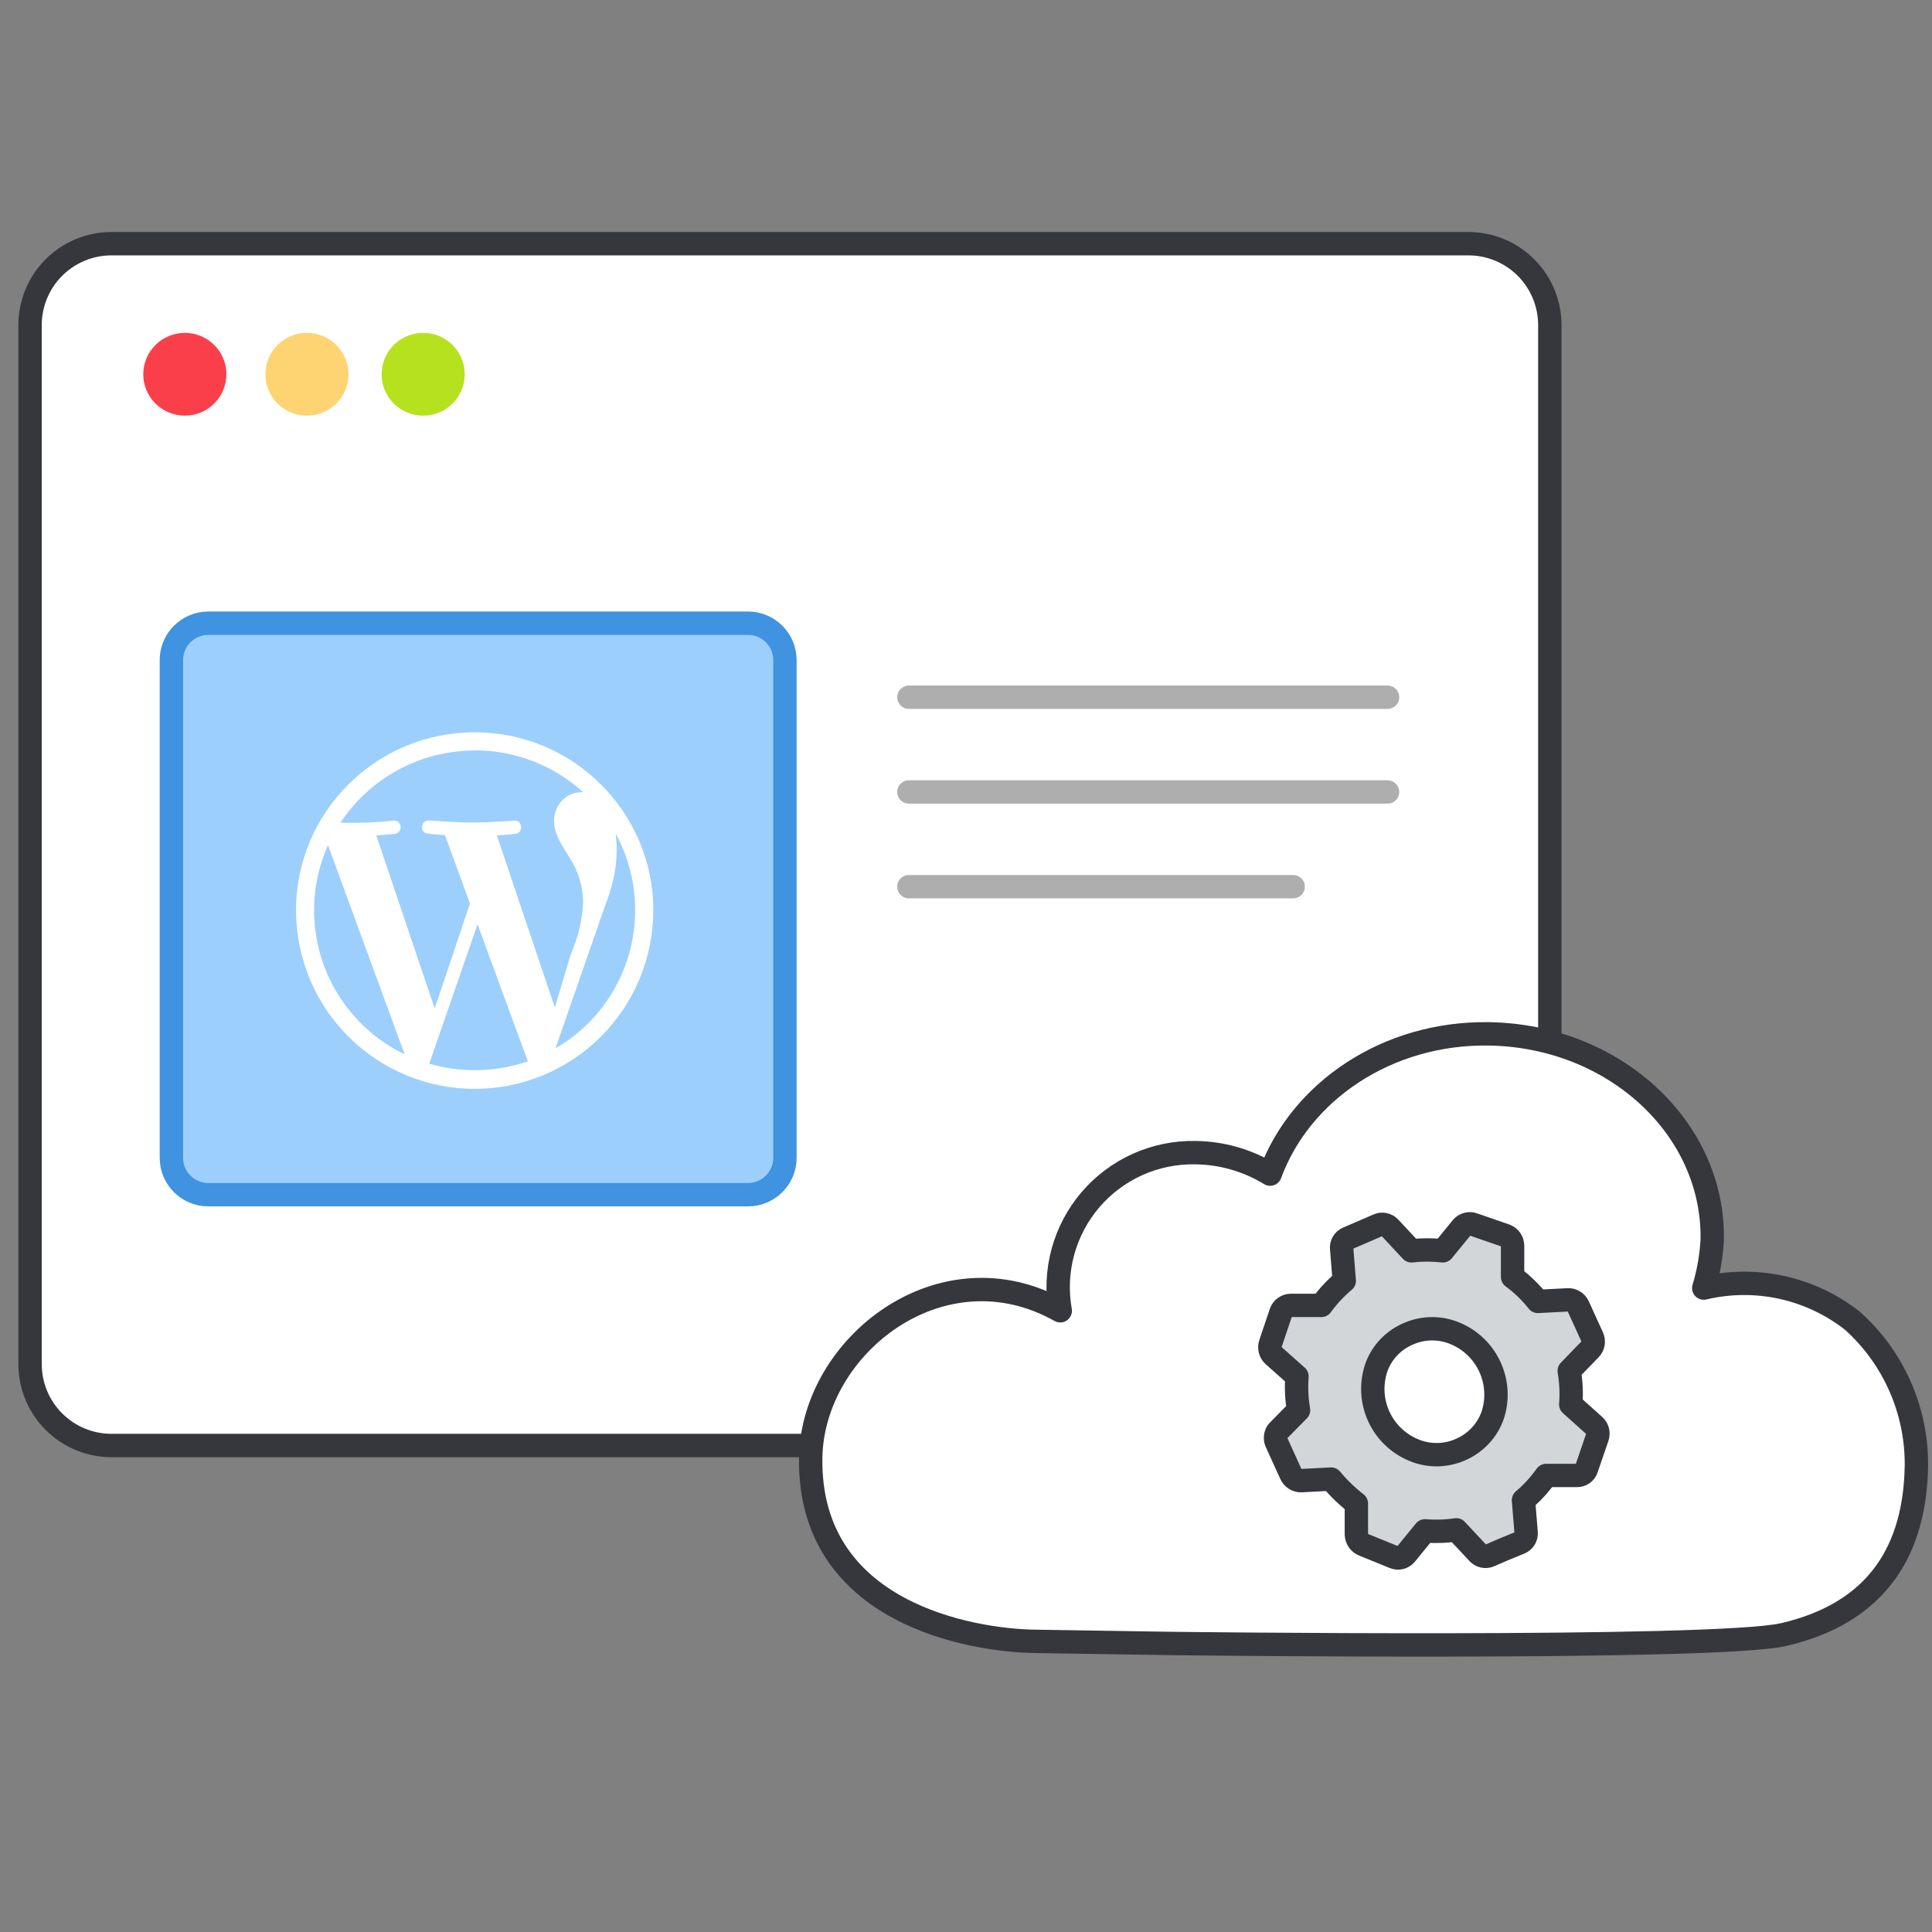
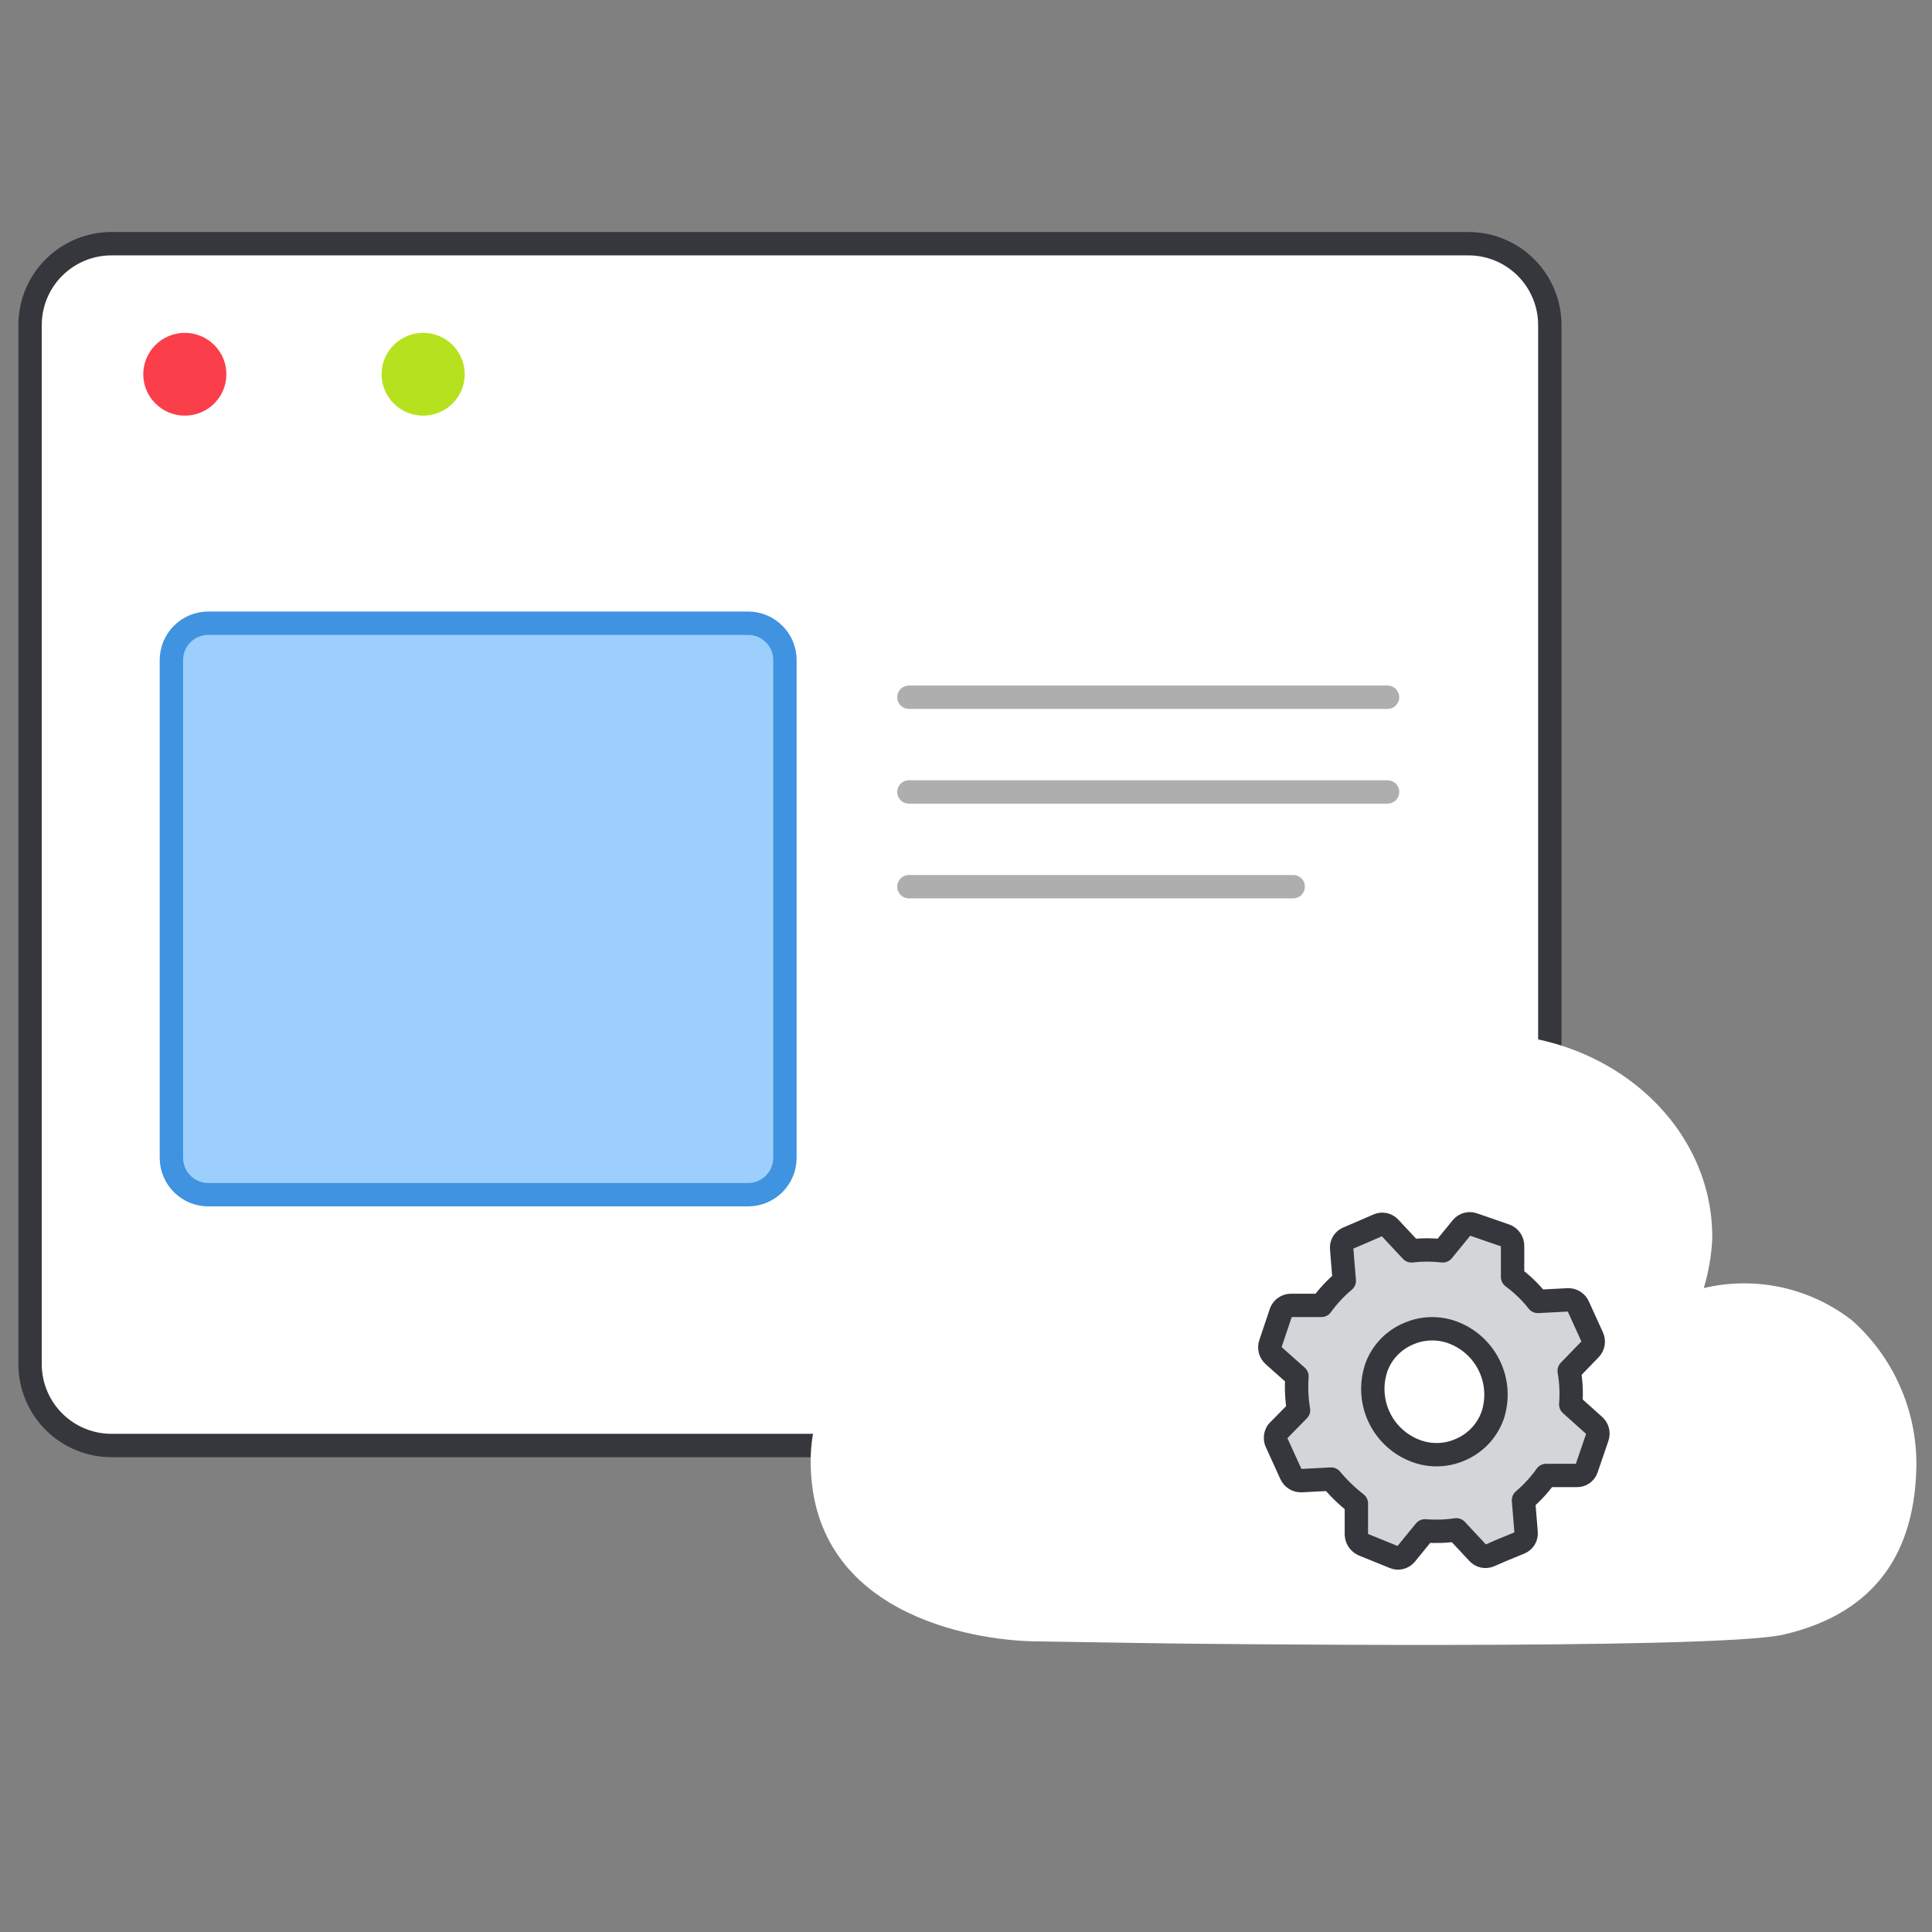
<svg xmlns="http://www.w3.org/2000/svg" width="124" height="124" viewBox="0 0 124 124" fill="none">
  <rect x="0" y="0" width="124" height="124" fill="#808080" stroke="none" />
  <path d="M99.471 20.864V87.552C99.471 88.239 99.335 88.919 99.072 89.553C98.809 90.188 98.423 90.764 97.937 91.249C97.451 91.735 96.874 92.119 96.238 92.381C95.603 92.643 94.923 92.777 94.236 92.776H7.165C6.478 92.777 5.797 92.643 5.162 92.381C4.527 92.119 3.95 91.735 3.464 91.249C2.977 90.764 2.592 90.188 2.328 89.553C2.065 88.919 1.93 88.239 1.93 87.552V20.864C1.93 20.177 2.065 19.497 2.328 18.863C2.592 18.228 2.977 17.652 3.464 17.167C3.95 16.681 4.527 16.297 5.162 16.035C5.797 15.773 6.478 15.639 7.165 15.641H94.236C94.923 15.639 95.603 15.773 96.238 16.035C96.874 16.297 97.451 16.681 97.937 17.167C98.423 17.652 98.809 18.228 99.072 18.863C99.335 19.497 99.471 20.177 99.471 20.864Z" fill="white" stroke="#36373C" stroke-width="1.5" stroke-linejoin="round" />
  <path d="M11.863 26.677C13.336 26.677 14.53 25.488 14.53 24.021C14.53 22.554 13.336 21.364 11.863 21.364C10.39 21.364 9.195 22.554 9.195 24.021C9.195 25.488 10.39 26.677 11.863 26.677Z" fill="#FA3F4A" />
-   <path d="M19.699 26.677C21.172 26.677 22.366 25.488 22.366 24.021C22.366 22.554 21.172 21.364 19.699 21.364C18.226 21.364 17.031 22.554 17.031 24.021C17.031 25.488 18.226 26.677 19.699 26.677Z" fill="#FDD471" />
  <path d="M27.16 26.677C28.633 26.677 29.827 25.488 29.827 24.021C29.827 22.554 28.633 21.364 27.16 21.364C25.686 21.364 24.492 22.554 24.492 24.021C24.492 25.488 25.686 26.677 27.16 26.677Z" fill="#B6E11F" />
  <path d="M48.011 40H13.367C12.06 40 11 41.06 11 42.367V74.311C11 75.618 12.06 76.678 13.367 76.678H48.011C49.319 76.678 50.379 75.618 50.379 74.311V42.367C50.379 41.06 49.319 40 48.011 40Z" fill="#9DCFFD" stroke="#3F93E0" stroke-width="1.5" stroke-miterlimit="10" />
-   <path d="M30.47 47C36.79 47 41.93 52.12 41.93 58.42C41.93 61.461 40.722 64.377 38.572 66.527C36.422 68.677 33.506 69.885 30.465 69.885C27.424 69.885 24.508 68.677 22.358 66.527C20.208 64.377 19 61.461 19 58.42C19 52.12 24.14 47 30.47 47ZM30.65 59.32L27.55 68.27C29.628 68.879 31.845 68.823 33.89 68.11C33.862 68.062 33.839 68.012 33.82 67.96L30.65 59.32ZM21.05 54.24C19.961 56.679 19.865 59.446 20.784 61.954C21.703 64.461 23.563 66.512 25.97 67.67L21.05 54.24ZM39.51 53.49C39.56 53.82 39.58 54.17 39.58 54.55C39.58 55.59 39.38 56.76 38.8 58.23L35.65 67.29C37.967 65.948 39.667 63.754 40.388 61.175C41.109 58.597 40.794 55.839 39.51 53.49ZM30.47 48.17C26.87 48.17 23.7 50.01 21.85 52.8C22.988 52.838 24.128 52.794 25.26 52.67C25.82 52.64 25.88 53.45 25.33 53.52C25.33 53.52 24.77 53.58 24.15 53.62L27.9 64.73L30.16 57.99L28.56 53.6C28 53.57 27.47 53.5 27.47 53.5C26.92 53.47 26.98 52.63 27.54 52.66C27.54 52.66 29.24 52.79 30.25 52.79C31.33 52.8 33 52.67 33 52.67C33.55 52.64 33.62 53.45 33.07 53.52C33.07 53.52 32.51 53.58 31.89 53.62L35.61 64.66L36.64 61.23C37.102 60.18 37.369 59.055 37.43 57.91C37.415 56.906 37.121 55.926 36.58 55.08C36.05 54.23 35.56 53.52 35.56 52.68C35.56 51.73 36.28 50.85 37.3 50.85H37.43C35.529 49.113 33.045 48.153 30.47 48.16V48.17Z" fill="white" />
  <path d="M58.336 50.83H89.056M58.336 44.75H89.056M58.336 56.909H82.999" stroke="#AEAEAE" stroke-width="1.5" stroke-linecap="round" stroke-linejoin="round" />
  <path d="M75.007 105.479C75.007 105.479 110.073 105.923 114.474 104.912C120.554 103.5 122.922 99.432 122.999 94.042C123.01 92.294 122.651 90.565 121.944 88.967C121.237 87.369 120.199 85.939 118.898 84.772C117.567 83.726 116.018 82.994 114.365 82.63C112.711 82.267 110.998 82.281 109.351 82.672C109.656 81.66 109.839 80.615 109.895 79.559C110.006 72.379 103.582 66.478 95.558 66.355C89.022 66.255 83.465 70.057 81.52 75.358C80.07 74.471 78.407 73.994 76.707 73.98C75.432 73.957 74.168 74.217 73.005 74.74C71.842 75.264 70.81 76.039 69.982 77.009C69.154 77.979 68.551 79.121 68.217 80.352C67.883 81.582 67.826 82.872 68.049 84.128C60.458 79.86 52.144 86.35 52.033 93.564C51.877 103.567 62.381 105.279 66.393 105.345L75.007 105.479Z" fill="white" />
-   <path d="M75.007 105.479C75.007 105.479 110.073 105.923 114.474 104.912C120.554 103.5 122.922 99.432 122.999 94.042C123.01 92.294 122.651 90.565 121.944 88.967C121.237 87.369 120.199 85.939 118.898 84.772C117.567 83.726 116.018 82.994 114.365 82.63C112.711 82.267 110.998 82.281 109.351 82.672C109.656 81.66 109.839 80.615 109.895 79.559C110.006 72.379 103.582 66.478 95.558 66.355C89.022 66.255 83.465 70.057 81.52 75.358C80.07 74.471 78.407 73.994 76.707 73.98C75.432 73.957 74.168 74.217 73.005 74.74C71.842 75.264 70.81 76.039 69.982 77.009C69.154 77.979 68.551 79.121 68.217 80.352C67.883 81.582 67.826 82.872 68.049 84.128V84.128C60.458 79.86 52.144 86.35 52.033 93.564C51.877 103.567 62.381 105.279 66.393 105.345L75.007 105.479" stroke="#36373C" stroke-width="1.5" stroke-linecap="round" stroke-linejoin="round" />
  <path d="M81.954 92.63L82.854 94.609C82.91 94.738 83.004 94.847 83.123 94.923C83.242 94.998 83.38 95.036 83.521 95.031L85.433 94.931C85.915 95.511 86.459 96.037 87.055 96.498V98.488C87.06 98.629 87.106 98.767 87.186 98.883C87.267 98.999 87.38 99.09 87.511 99.144L89.478 99.944C89.605 99.998 89.746 100.009 89.88 99.977C90.014 99.945 90.134 99.871 90.223 99.766L91.457 98.254C92.128 98.31 92.803 98.288 93.469 98.188L94.858 99.677C94.951 99.779 95.075 99.85 95.21 99.878C95.346 99.906 95.487 99.89 95.614 99.833L96.458 99.466L97.57 99.01C97.696 98.954 97.801 98.859 97.869 98.739C97.937 98.619 97.964 98.48 97.948 98.343L97.781 96.287C98.331 95.82 98.82 95.286 99.237 94.698H101.204C101.341 94.702 101.475 94.662 101.588 94.584C101.7 94.506 101.784 94.394 101.827 94.264L102.516 92.252C102.565 92.12 102.573 91.975 102.537 91.837C102.501 91.7 102.424 91.577 102.316 91.486L100.815 90.141C100.871 89.421 100.838 88.696 100.715 87.984L102.06 86.595C102.159 86.495 102.225 86.366 102.249 86.227C102.273 86.088 102.254 85.945 102.194 85.817L101.293 83.839C101.237 83.711 101.143 83.603 101.024 83.529C100.905 83.456 100.766 83.42 100.626 83.428L98.704 83.528C98.236 82.934 97.69 82.407 97.081 81.96V79.96C97.082 79.818 97.04 79.68 96.96 79.563C96.881 79.446 96.768 79.356 96.636 79.304L94.58 78.593C94.453 78.542 94.313 78.532 94.18 78.564C94.046 78.596 93.926 78.668 93.835 78.771L92.602 80.282C91.933 80.204 91.258 80.204 90.59 80.282L89.201 78.793C89.107 78.69 88.984 78.62 88.848 78.592C88.712 78.564 88.571 78.58 88.445 78.637L87.6 79.004L86.489 79.482C86.363 79.538 86.258 79.633 86.19 79.753C86.122 79.873 86.094 80.012 86.111 80.149L86.278 82.205C85.725 82.668 85.232 83.198 84.81 83.783H82.854C82.717 83.783 82.583 83.824 82.47 83.902C82.357 83.979 82.27 84.089 82.221 84.217L81.543 86.228C81.494 86.363 81.487 86.51 81.522 86.648C81.558 86.787 81.635 86.912 81.743 87.006L83.243 88.34C83.187 89.064 83.221 89.792 83.343 90.507L81.987 91.886C81.913 91.995 81.871 92.122 81.865 92.253C81.859 92.385 81.89 92.515 81.954 92.63ZM88.323 87.807C88.498 87.306 88.778 86.849 89.144 86.466C89.51 86.083 89.954 85.782 90.445 85.584C90.913 85.385 91.416 85.283 91.924 85.283C92.432 85.283 92.934 85.385 93.402 85.584C94.39 85.997 95.186 86.768 95.631 87.743C96.076 88.717 96.137 89.823 95.803 90.841C95.625 91.34 95.344 91.796 94.978 92.179C94.612 92.562 94.17 92.863 93.68 93.064C93.212 93.263 92.71 93.365 92.202 93.365C91.694 93.365 91.191 93.263 90.723 93.064C89.736 92.653 88.94 91.884 88.495 90.911C88.05 89.939 87.988 88.834 88.323 87.818V87.807Z" fill="#D2D6D8" stroke="#36373C" stroke-width="1.5" stroke-linejoin="round" />
</svg>